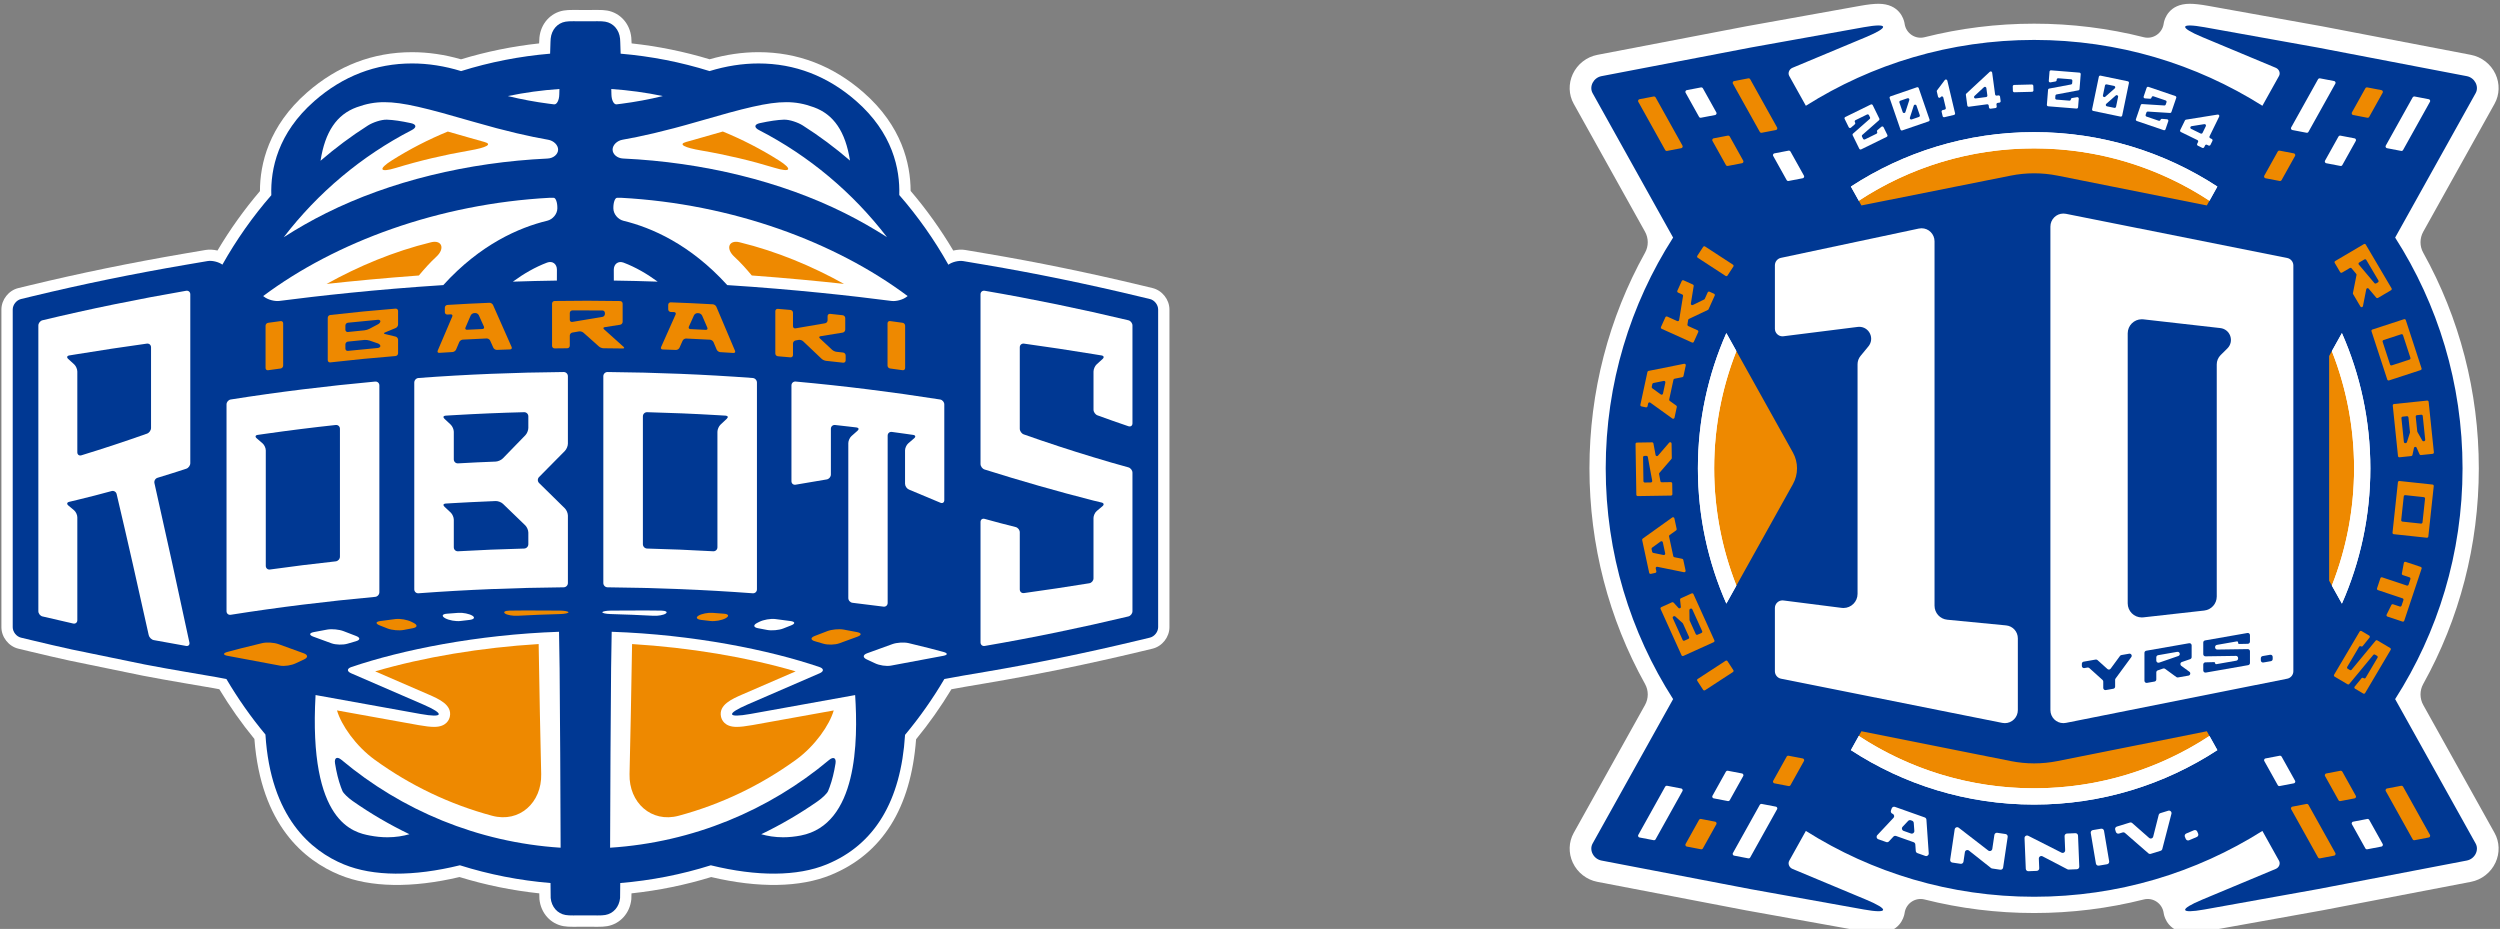
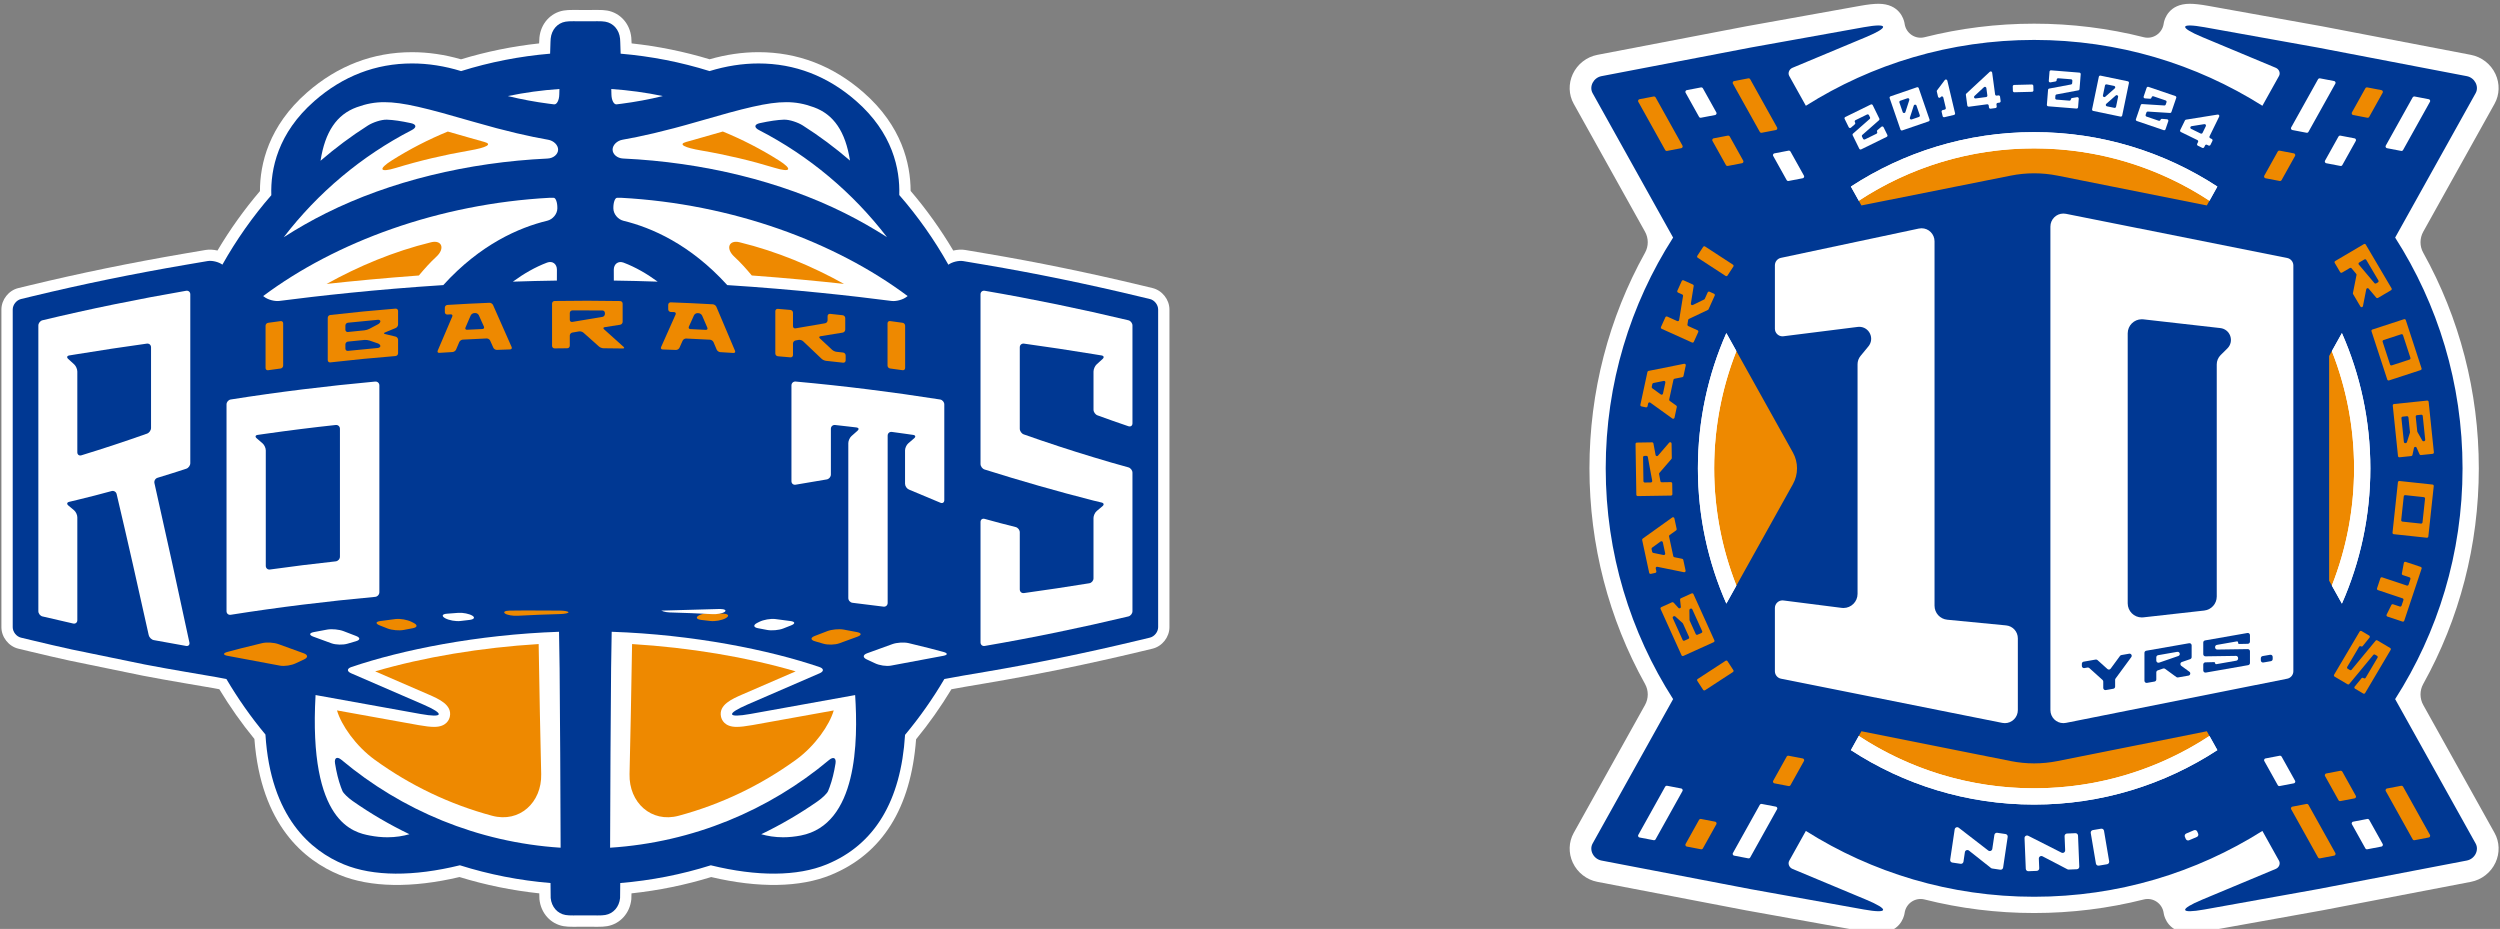
<svg xmlns="http://www.w3.org/2000/svg" id="_レイヤー_1" data-name="レイヤー 1" width="366" height="136" version="1.1" viewBox="0 0 366 136">
  <rect x="0" y="0" width="366" height="136" fill="#808080" stroke="none" />
  <defs>
    <style>
      .cls-1 {
        fill: #ee8900;
      }

      .cls-1, .cls-2, .cls-3 {
        stroke-width: 0px;
      }

      .cls-2 {
        fill: #003893;
      }

      .cls-3 {
        fill: #fff;
      }
    </style>
  </defs>
  <g>
    <path class="cls-3" d="M168.727,42.17l-1.672-.401c-7.652-1.837-15.257-3.399-22.604-4.641l-3.159-.535c-.53-.089-1.142-.048-1.734.089-1.828-3.083-3.917-6.008-6.243-8.733-.013-3.983-1.29-9.51-6.894-14.413-4.473-3.915-9.646-5.899-15.375-5.899-2.353,0-4.759.35-7.159,1.042-3.712-1.126-7.545-1.906-11.42-2.325-.021-.583-.033-.737-.045-.859-.203-2.033-1.624-3.62-3.536-3.95-.434-.075-.848-.09-1.423-.09l-.61.003c-.314.002-.693.005-1.157.005s-.843-.003-1.168-.005l-.606-.003c-.568,0-.982.015-1.415.09-1.913.329-3.334,1.916-3.536,3.944-.013.126-.025.281-.046.865-3.879.419-7.716,1.201-11.431,2.329-2.404-.694-4.814-1.045-7.171-1.045-5.728,0-10.901,1.985-15.375,5.899-5.615,4.914-6.888,10.451-6.894,14.442-2.315,2.714-4.395,5.628-6.216,8.698-.589-.135-1.196-.176-1.724-.086l-3.167.54c-7.756,1.327-15.361,2.888-22.604,4.641l-1.666.403c-1.409.341-2.472,1.693-2.472,3.143v46.504c0,1.452,1.065,2.803,2.477,3.142l1.672.402c2.298.552,3.489.827,5.819,1.344l10.732,2.207c2.41.456,3.653.68,6.043,1.088l4.353.745c.285.054.551.104.807.152,1.536,2.541,3.25,4.978,5.136,7.283.953,12.587,7.293,17.773,12.486,19.905,4.495,1.845,10.584,1.949,17.541.307,3.781,1.163,7.7,1.965,11.678,2.39.006.676.011.734.023.853.203,2.033,1.624,3.62,3.536,3.95.434.075.849.09,1.425.09l.684-.004c.299-.002.655-.004,1.082-.004s.784.002,1.083.004l.693.004c.567,0,.981-.015,1.416-.09,1.911-.33,3.332-1.916,3.535-3.942.013-.127.019-.181.024-.861,3.973-.426,7.889-1.227,11.667-2.388,6.951,1.64,13.035,1.534,17.528-.31,7.514-3.085,11.707-9.764,12.469-19.857,1.9-2.317,3.626-4.769,5.173-7.327.648-.12,1.471-.27,2.019-.364,1.293-.221,3.147-.535,3.147-.535,7.346-1.242,14.952-2.804,22.604-4.641l1.672-.401c1.412-.339,2.477-1.69,2.477-3.142v-46.509c0-1.452-1.065-2.803-2.477-3.142Z" />
    <g>
      <path class="cls-2" d="M168.341,43.779l-1.672-.402c-7.614-1.828-15.182-3.382-22.494-4.618l-3.158-.534c-.664-.112-1.626.124-2.175.528-2.043-3.636-4.452-7.058-7.189-10.199.12-3.803-.957-9.08-6.321-13.773-4.163-3.643-8.969-5.49-14.285-5.49-2.351,0-4.76.375-7.167,1.116-4.221-1.319-8.593-2.174-13.02-2.547-.051-1.766-.068-2.057-.083-2.203-.13-1.304-.983-2.278-2.17-2.483-.318-.055-.657-.066-1.134-.066l-.598.003c-.319.002-.704.005-1.177.005s-.858-.003-1.176-.005l-.598-.003c-.478,0-.816.011-1.134.066-1.189.204-2.041,1.179-2.171,2.482-.015.146-.032.437-.083,2.203-4.432.373-8.807,1.229-13.032,2.55-2.411-.743-4.823-1.119-7.179-1.119-5.315,0-10.121,1.847-14.285,5.49-5.374,4.702-6.446,9.989-6.32,13.8-2.727,3.132-5.126,6.543-7.162,10.165-.551-.4-1.506-.637-2.166-.525-1.299.22-3.164.539-3.164.539-7.718,1.32-15.286,2.874-22.494,4.619l-1.665.403c-.667.161-1.208.848-1.208,1.535v46.504c0,.686.541,1.372,1.208,1.532l1.672.401c2.291.55,3.477.824,5.767,1.332l10.706,2.201c2.393.453,3.63.676,6.015,1.084l4.381.75c.567.107,1.066.201,1.534.288,1.679,2.855,3.589,5.575,5.716,8.129.755,12.109,6.649,17.026,11.499,19.018,4.285,1.759,10.162,1.793,16.969.122,4.281,1.352,8.736,2.225,13.267,2.6.01,2.061.015,2.105.024,2.195.13,1.304.982,2.278,2.17,2.483.318.055.657.066,1.135.066l.598-.003c.319-.002.704-.005,1.176-.005s.858.003,1.177.005l.598.003c.477,0,.816-.011,1.135-.066,1.188-.205,2.04-1.179,2.17-2.479.01-.096.014-.136.024-2.199,4.528-.375,8.979-1.247,13.257-2.598,6.8,1.669,12.672,1.633,16.956-.125,7.013-2.88,10.875-9.261,11.483-18.971,2.142-2.567,4.064-5.302,5.753-8.173.11-.02.216-.04.33-.061.674-.126,1.769-.327,2.445-.443,1.294-.221,3.15-.535,3.15-.535,7.309-1.236,14.877-2.79,22.494-4.619l1.672-.401c.667-.16,1.208-.846,1.208-1.532v-46.51c0-.686-.541-1.372-1.208-1.532Z" />
      <g>
        <path class="cls-3" d="M89.684,21.918c.011.679.693,1.249,1.523,1.288,11.721.546,23.115,3.332,32.456,7.992,2.149,1.072,4.217,2.253,6.192,3.521-4.999-6.509-11.393-11.892-18.744-15.678-.739-.38-.694-.835.119-1.011,1.448-.313,2.57-.476,3.522-.511.83-.031,2.081.407,2.782.853,2.429,1.543,4.732,3.265,6.905,5.134-.669-4.237-2.37-6.737-5.284-7.802-1.413-.517-2.662-.747-4.048-.747-2.722,0-6.078.847-13.054,2.873-4.822,1.4-8.368,2.186-10.904,2.624-.819.141-1.476.786-1.465,1.465Z" />
        <path class="cls-3" d="M89.514,13.857c.022.831.359,1.468.755,1.42.229-.028.468-.058.718-.09,2.027-.262,4.034-.635,6.05-1.124-2.46-.512-4.979-.857-7.545-1.032.007.27.014.543.022.83v-.003Z" />
        <path class="cls-3" d="M91.284,38.446c-.778-.293-1.428.211-1.425,1.042.002.521.004,1.053.006,1.587,2.171.031,4.315.084,6.42.157-1.565-1.143-3.244-2.124-5.001-2.786Z" />
        <path class="cls-3" d="M80.108,38.438c-1.766.663-3.454,1.647-5.026,2.796,2.113-.073,4.265-.127,6.445-.158.002-.536.004-1.07.006-1.592.004-.831-.647-1.337-1.425-1.045Z" />
        <path class="cls-3" d="M132.878,43.343c-10.61-7.931-25.698-13.511-41.964-14.387h-.567c-.313,0-.559.673-.551,1.504,0,.017,0,.033,0,.05.008.831.678,1.619,1.486,1.815,4.082.989,9.761,3.441,15.188,9.413,9.878.633,18.338,1.58,24.038,2.32.68.088,1.673-.177,2.216-.596l.153-.118Z" />
        <path class="cls-3" d="M49.992,111.241c8.805,7.379,19.919,12.078,32.083,12.864-.031-7.83-.078-20.039-.148-26.274-.029-1.72-.058-3.502-.086-5.338-11.969.411-23.033,2.656-30.411,5.165-.65.221-.661.633-.032.906l10.595,4.59c3.148,1.364,2.961,1.982-.415,1.375-4.974-.894-11.723-2.111-15.379-2.773-1.064,18.799,5.654,20.121,7.935,20.565.877.171,1.749.257,2.592.257,1.229,0,2.3-.185,3.216-.448-2.913-1.403-5.698-3.029-8.323-4.87-.68-.477-1.346-1.13-1.481-1.448-.078-.185-.155-.379-.229-.582-.366-1.003-.653-2.165-.861-3.478-.13-.821.307-1.043.944-.51Z" />
        <path class="cls-3" d="M109.828,104.528c-3.377.607-3.563-.011-.415-1.375l10.595-4.59c.63-.273.618-.685-.032-.906-7.381-2.51-18.451-4.755-30.425-5.165-.028,1.842-.056,3.629-.086,5.354-.07,6.24-.116,18.436-.147,26.259,12.152-.785,23.256-5.475,32.057-12.842.637-.533,1.074-.311.943.51-.208,1.304-.494,2.458-.858,3.456-.076.208-.154.406-.234.595-.138.325-.808.984-1.489,1.46-2.616,1.831-5.391,3.449-8.292,4.847.913.262,1.979.446,3.198.446.843,0,1.715-.087,2.592-.257,8.301-1.615,8.398-13.784,7.958-20.562-3.66.663-10.396,1.877-15.363,2.77Z" />
        <path class="cls-3" d="M81.596,30.505v-.045c.008-.831-.234-1.505-.543-1.505h-.559c-16.266.877-31.354,6.456-41.964,14.387l.153.118c.544.419,1.536.684,2.216.596,5.692-.738,14.137-1.684,23.997-2.317,5.438-5.985,11.129-8.436,15.214-9.421.808-.195,1.479-.982,1.487-1.813Z" />
        <path class="cls-3" d="M80.185,23.207c.83-.039,1.512-.608,1.524-1.287s-.646-1.322-1.465-1.463c-2.539-.437-6.091-1.223-10.928-2.627-6.977-2.026-10.333-2.873-13.054-2.873-1.386,0-2.634.23-4.048.747-2.92,1.068-4.623,3.577-5.288,7.832,2.182-1.881,4.498-3.612,6.939-5.163.701-.446,1.951-.883,2.782-.853.952.035,2.073.198,3.522.511.812.175.857.63.119,1.011-7.354,3.788-13.751,9.175-18.751,15.688,1.979-1.272,4.052-2.456,6.208-3.531,9.337-4.658,20.725-7.443,32.441-7.991Z" />
        <path class="cls-3" d="M81.11,15.278c.403.049.746-.587.768-1.418.008-.287.015-.56.022-.83-2.57.175-5.094.521-7.557,1.034,2.012.488,4.015.86,6.039,1.122.254.033.496.063.729.091Z" />
      </g>
      <g>
        <path class="cls-1" d="M110.121,106.157c-.972.175-1.718.26-2.282.26h0c-1.782,0-2.193-1.057-2.287-1.511-.358-1.727,1.617-2.583,3.204-3.271l7.725-3.347c-7.11-2.086-15.572-3.49-23.945-3.998-.115,7.325-.246,13.706-.372,19.042-.099,4.154,3.175,7.174,7.187,6.096,6.17-1.658,11.993-4.435,17.191-8.204,2.771-2.01,4.9-5.082,5.516-7.216-3.723.672-8.434,1.521-11.935,2.15Z" />
        <path class="cls-1" d="M108.277,35.468c-1.565-.383-2.096.9-.759,2.128.903.829,1.732,1.766,2.545,2.734,5.051.372,9.627.81,13.499,1.233-4.65-2.581-9.784-4.75-15.285-6.095Z" />
        <path class="cls-1" d="M63.868,37.596c1.337-1.228.806-2.511-.759-2.128-5.503,1.345-10.639,3.516-15.291,6.098,3.872-.423,8.449-.862,13.503-1.234.813-.969,1.643-1.906,2.547-2.735Z" />
        <path class="cls-1" d="M102.663,22.033c3.691.633,7.295,1.484,10.748,2.538,2.384.728,2.674.204.563-1.123-2.584-1.626-5.31-3.03-8.151-4.194-.9.253-1.906.541-3.1.887-.77.224-1.523.436-2.258.638-1.25.342-.26.833,2.197,1.254Z" />
        <path class="cls-1" d="M54.928,98.288l7.725,3.347c1.587.688,3.562,1.543,3.204,3.271-.094.454-.506,1.511-2.288,1.511-.564,0-1.311-.085-2.283-.26-3.504-.63-8.22-1.479-11.949-2.153.615,2.133,2.744,5.208,5.516,7.218,5.198,3.769,11.021,6.546,17.191,8.204,4.012,1.078,7.286-1.942,7.187-6.096-.127-5.335-.257-11.716-.372-19.041-8.37.509-16.827,1.912-23.932,3.998Z" />
        <path class="cls-1" d="M57.966,24.581c3.456-1.056,7.063-1.909,10.757-2.543,2.457-.422,3.443-.913,2.189-1.257-.737-.202-1.493-.415-2.266-.64-1.189-.345-2.19-.632-3.086-.883-2.843,1.165-5.571,2.572-8.157,4.2-2.11,1.328-1.821,1.852.563,1.123Z" />
      </g>
    </g>
    <g>
      <g>
        <g>
          <g>
            <path class="cls-3" d="M6.22,90.246c1.701.407,2.787.658,4.493,1.038.335.075.607-.143.607-.486,0-5.023,0-10.045,0-15.068,0-.343-.212-.801-.474-1.023-.296-.25-.545-.459-.841-.703-.264-.219-.208-.458.126-.536.38-.089.702-.166,1.189-.285,2.035-.494,3.148-.78,5.015-1.29.331-.09.664.107.742.44,1.623,6.873,3.173,13.762,4.698,20.657.074.335.408.659.745.722,1.794.338,2.93.542,4.727.852.338.058.554-.167.482-.502-1.664-7.786-3.367-15.563-5.119-23.33-.076-.335.13-.686.458-.786,1.588-.483,2.609-.806,4.201-1.325.326-.106.59-.471.59-.814,0-8.241,0-16.482,0-24.722,0-.343-.274-.574-.612-.516-7.05,1.218-14.07,2.647-21.028,4.317-.334.08-.604.424-.604.767,0,13.943,0,27.885,0,41.828,0,.343.271.686.604.766ZM21.496,50.306c.34-.047.616.194.616.537,0,3.937,0,7.873,0,11.81,0,.343-.262.715-.585.829-3.178,1.125-6.389,2.19-9.613,3.175-.328.1-.594-.098-.594-.441,0-3.942,0-7.884,0-11.825,0-.343-.203-.811-.456-1.044-.309-.285-.566-.519-.875-.795-.256-.229-.189-.459.15-.515.377-.062.697-.115,1.181-.193,3.384-.554,6.779-1.067,10.177-1.537Z" />
            <path class="cls-3" d="M160.672,60.807c1.724.627,2.814,1.012,4.532,1.595.325.11.588-.079.588-.422,0-4.776,0-9.552,0-14.328,0-.343-.27-.686-.604-.766-6.96-1.658-13.975-3.111-21.027-4.319-.338-.058-.613.174-.613.517,0,8.28,0,16.561,0,24.841,0,.343.265.705.592.808,5.284,1.662,10.577,3.185,15.948,4.553.487.118.809.194,1.189.283.334.078.39.317.126.536-.296.245-.545.454-.841.705-.262.221-.474.68-.474,1.023,0,3.425,0,5.408,0,8.834,0,.343-.275.666-.613.721-3.181.516-6.371.995-9.564,1.437-.34.047-.615-.194-.615-.537v-8.357c0-.343-.27-.688-.603-.771-1.723-.43-2.819-.72-4.546-1.199-.331-.092-.598.112-.598.455,0,5.877,0,11.754,0,17.632,0,.343.274.575.612.517,7.052-1.207,14.068-2.661,21.027-4.319.334-.08.604-.423.604-.766,0-6.759,0-13.518,0-20.277,0-.343-.269-.694-.6-.785-1.897-.519-3.029-.849-5.104-1.478-3.424-1.031-6.834-2.154-10.207-3.346-.323-.114-.585-.486-.585-.829v-11.924c0-.343.276-.583.616-.536,3.398.47,6.792.982,10.177,1.537.483.079.804.131,1.181.193.338.056.405.287.149.516-.308.276-.565.509-.874.795-.252.233-.456.7-.456,1.043v5.584c0,.343.261.716.584.833Z" />
          </g>
          <g>
            <path class="cls-3" d="M33.777,90.004c7.014-1.11,14.073-1.974,21.144-2.624.342-.031.618-.335.618-.678,0-10.092,0-20.183,0-30.275,0-.343-.277-.596-.619-.565-7.071.65-14.13,1.514-21.144,2.624-.339.054-.613.376-.613.719,0,10.092,0,20.183,0,30.275,0,.343.275.577.614.524ZM49.148,62.219c.341-.037.618.212.618.555,0,6.241,0,12.481,0,18.722,0,.343-.277.65-.618.687-3.212.347-6.424.745-9.623,1.194-.34.048-.615-.191-.615-.534,0-5.636,0-11.271,0-16.907,0-.343-.21-.803-.47-1.027-.305-.263-.56-.483-.865-.745-.26-.224-.196-.445.144-.494.381-.055.704-.101,1.191-.17,3.403-.485,6.82-.913,10.238-1.281Z" />
-             <path class="cls-3" d="M61.27,86.855c7.069-.528,14.162-.807,21.25-.874.343-.003.621-.284.621-.627v-9.871c0-.343-.198-.817-.442-1.058-1.439-1.423-2.335-2.303-3.773-3.707-.245-.24-.25-.632-.01-.877,1.445-1.471,2.342-2.378,3.786-3.83.242-.243.438-.718.438-1.061v-9.871c0-.343-.278-.619-.621-.616-7.088.067-14.181.346-21.25.874-.342.026-.619.325-.619.668,0,10.092,0,20.183,0,30.275,0,.343.277.6.619.574ZM76.727,60.344c.343-.009.621.263.621.606v1.702c0,.343-.194.819-.434,1.065-1.251,1.279-2.044,2.095-3.295,3.389-.238.247-.71.457-1.053.47-2.105.08-3.407.142-5.51.261-.343.019-.62-.243-.62-.586v-4.037c0-.343-.202-.811-.452-1.046-.323-.304-.589-.553-.912-.855-.25-.234-.176-.442.166-.463.383-.023.708-.043,1.198-.071,3.425-.203,6.86-.348,10.291-.434ZM68.753,73.524c1.554-.079,2.427-.118,3.813-.171.343-.013.821.169,1.069.407,1.238,1.189,2.029,1.954,3.268,3.157.246.239.445.711.445,1.054,0,.613,0,1.089,0,1.702,0,.343-.278.627-.621.636-3.224.081-6.452.214-9.671.398-.343.02-.62-.242-.62-.585v-4.037c0-.343-.203-.811-.452-1.046-.323-.304-.589-.553-.912-.855-.25-.234-.176-.442.166-.463.383-.023.708-.043,1.198-.071.927-.053,1.39-.078,2.317-.125Z" />
-             <path class="cls-3" d="M110.816,86.281c0-10.092,0-20.183,0-30.275,0-.343-.277-.643-.619-.668-7.069-.528-14.162-.807-21.25-.874-.343-.003-.621.273-.621.616,0,3.29,0,26.985,0,30.275,0,.343.278.623.621.627,7.088.067,14.181.346,21.25.874.342.026.619-.231.619-.574ZM94.119,60.951c0-.343.278-.615.621-.606,3.431.087,6.866.231,10.291.434.49.028.815.047,1.198.071.342.021.416.229.166.463-.323.302-.589.552-.912.855-.25.235-.452.703-.452,1.046,0,1.522,0,16.907,0,16.907,0,.343-.277.605-.62.585-3.22-.184-6.448-.317-9.671-.398-.343-.009-.621-.293-.621-.636v-18.722Z" />
            <path class="cls-3" d="M116.48,70.959c1.726-.305,2.825-.491,4.548-.77.339-.055.613-.377.613-.72v-6.695c0-.343.277-.592.618-.554.656.071,1.14.126,1.933.218.489.056.813.094,1.194.14.341.041.408.258.151.485-.311.274-.569.503-.88.778-.257.227-.465.69-.465,1.033,0,7.561,0,15.122,0,22.683,0,.343.276.653.617.693,1.717.2,2.813.336,4.528.562.34.045.616-.197.616-.54,0-8.166,0-16.333,0-24.499,0-.343.276-.584.616-.539.654.088,1.138.155,1.929.266.488.069.811.115,1.191.17.34.049.404.271.144.494-.305.262-.56.482-.865.745-.26.224-.47.684-.47,1.027,0,1.855,0,3.026,0,4.881,0,.343.257.726.575.856,1.751.719,2.852,1.18,4.601,1.927.315.135.571-.034.571-.377,0-4.673,0-9.346,0-14.019,0-.343-.275-.665-.614-.718-7.016-1.099-14.071-1.987-21.144-2.626-.342-.031-.618.223-.618.566v14.02c0,.343.274.572.612.513Z" />
          </g>
        </g>
        <g>
          <path class="cls-1" d="M41.455,47.332c0,2.412,0,3.783,0,6.195,0,.206-.165.395-.369.422-.685.091-1.155.156-1.84.252-.204.029-.369-.115-.369-.321,0-2.412,0-3.783,0-6.195,0-.206.165-.396.369-.425.684-.096,1.155-.16,1.84-.252.204-.027.369.118.369.324Z" />
          <path class="cls-1" d="M58.279,45.526c0,.74,0,1.241,0,1.981,0,.206-.154.436-.345.514-.587.24-.996.409-1.583.653-.19.079-.182.182.019.23.571.137.976.235,1.547.374.2.049.362.256.362.462v1.981c0,.206-.167.387-.372.403-3.757.31-5.806.509-9.555.931-.205.023-.371-.125-.371-.331,0-2.412,0-3.783,0-6.195,0-.206.166-.392.37-.415,3.749-.422,5.798-.621,9.556-.931.205-.017.371.136.371.342ZM54.066,48.148c.476-.253.818-.434,1.294-.685.182-.096.33-.287.33-.426s-.167-.238-.372-.219c-1.691.153-2.693.25-4.382.427-.205.021-.371.206-.371.412v.613c0,.206.166.355.371.334.916-.096,1.513-.156,2.429-.244.205-.02.518-.114.7-.211ZM50.566,50.422c0,.215,0,.398,0,.613,0,.206.166.355.37.334,1.689-.177,2.691-.274,4.382-.427.205-.019.371-.147.371-.286s-.158-.308-.353-.375c-.456-.158-.792-.273-1.248-.429-.195-.067-.519-.105-.724-.085-.916.088-1.513.148-2.429.244-.205.021-.371.206-.371.412Z" />
          <path class="cls-1" d="M74.682,51.154c-.723.023-1.216.041-1.939.069-.206.008-.44-.138-.524-.326-.164-.37-.289-.652-.453-1.022-.083-.188-.318-.334-.524-.325-1.335.057-2.154.096-3.489.169-.206.011-.437.174-.518.363-.168.396-.295.695-.464,1.091-.08.189-.312.352-.518.364-.727.042-1.221.072-1.948.119-.205.013-.306-.13-.226-.319.827-1.941,1.304-3.06,2.131-4.996.081-.189-.02-.333-.226-.321-.169.01-.318.019-.488.029-.205.012-.372-.145-.372-.35v-.662c0-.206.166-.383.372-.396,2.398-.146,3.762-.216,6.161-.315.206-.008.44.137.523.325,1.061,2.394,1.659,3.746,2.721,6.15.083.188-.016.347-.222.353ZM68.37,48.277c.848-.044,1.409-.071,2.257-.109.206-.009.304-.169.219-.356-.278-.618-.47-1.044-.748-1.662-.084-.188-.32-.332-.525-.322-.05.002-.099.005-.15.007-.206.01-.439.171-.52.36-.283.655-.476,1.103-.758,1.759-.081.189.019.333.225.323Z" />
          <path class="cls-1" d="M91.155,44.448v2.666c0,.206-.165.397-.369.429-.852.13-1.414.218-2.267.355-.203.033-.243.171-.09.308,1.096.981,1.76,1.577,2.856,2.568.153.138.11.247-.096.244-1.08-.018-1.765-.027-2.845-.034-.206-.002-.497-.114-.65-.251-.868-.776-1.411-1.261-2.278-2.03-.154-.137-.443-.219-.646-.185-.355.06-.631.107-.986.169-.203.035-.367.231-.367.437v1.486c0,.206-.167.373-.372.375-.689.005-1.162.01-1.851.02-.206.003-.373-.162-.373-.368,0-2.412,0-3.783,0-6.195,0-.206.167-.375.373-.378,3.766-.053,5.822-.051,9.588.008.206.003.373.172.373.378ZM88.187,45.449c-1.696-.014-2.701-.014-4.397-.004-.206.001-.373.169-.373.375v1c0,.206.164.344.367.309,1.701-.296,2.707-.464,4.407-.736.203-.032.368-.226.368-.431v-.137c0-.206-.167-.374-.373-.376Z" />
          <path class="cls-1" d="M107.38,51.673c-.723-.047-1.214-.077-1.937-.12-.205-.012-.438-.176-.518-.365-.168-.397-.295-.695-.464-1.092-.08-.189-.312-.352-.518-.363-1.335-.073-2.153-.114-3.489-.172-.206-.009-.44.136-.523.325-.164.37-.289.652-.453,1.022-.083.188-.318.334-.524.326-.727-.029-1.222-.047-1.949-.071-.206-.007-.305-.165-.221-.353.823-1.849,1.3-2.92,2.122-4.763.084-.188-.015-.347-.221-.355-.169-.007-.319-.012-.488-.019-.206-.008-.372-.181-.372-.387v-.662c0-.206.166-.367.372-.359,2.4.088,3.765.151,6.163.286.206.012.437.175.517.364,1.065,2.509,1.663,3.921,2.729,6.44.08.19-.022.332-.227.319ZM101.071,48.181c.848.038,1.409.066,2.257.111.206.011.306-.133.225-.322-.283-.657-.476-1.104-.759-1.76-.082-.189-.314-.35-.52-.361-.05-.002-.099-.005-.15-.007-.206-.01-.441.134-.526.322-.278.617-.47,1.043-.747,1.661-.084.188.014.347.22.357Z" />
          <path class="cls-1" d="M123.803,52.026v.742c0,.206-.165.354-.37.331-.946-.107-1.56-.175-2.507-.274-.205-.021-.492-.154-.641-.296-1.043-.994-1.676-1.594-2.719-2.578-.15-.141-.436-.226-.638-.19-.161.029-.304.055-.466.084-.203.037-.367.234-.367.439v1.694c0,.206-.166.357-.371.339-.687-.062-1.159-.103-1.845-.16-.205-.017-.372-.198-.372-.404v-6.195c0-.206.166-.359.372-.342.687.058,1.159.099,1.845.16.205.018.372.201.372.406v1.981c0,.206.165.343.367.307,1.67-.298,2.661-.468,4.329-.743.203-.033.368-.228.368-.433v-.613c0-.206.166-.355.371-.333.686.073,1.157.125,1.843.203.205.023.37.209.37.415v1.694c0,.206-.165.398-.368.431-1.242.196-2.011.321-3.255.53-.203.034-.245.176-.094.316.676.628,1.116,1.039,1.792,1.671.15.141.438.273.643.295.349.038.622.069.971.108.205.023.37.209.37.415Z" />
          <path class="cls-1" d="M132.512,47.682c0,2.412,0,3.783,0,6.195,0,.206-.165.35-.369.321-.684-.096-1.155-.16-1.84-.252-.204-.027-.369-.216-.369-.422,0-2.412,0-3.783,0-6.195,0-.206.165-.351.369-.324.685.091,1.155.156,1.84.252.204.029.369.219.369.425Z" />
        </g>
      </g>
      <g>
        <g>
          <path class="cls-3" d="M115.746,90.924c-.736-.102-1.484-.201-2.241-.296-.681-.086-1.729.1-2.342.409l-.309.156c-.612.309-.56.654.115.777.449.082.891.166,1.325.251.673.132,1.735.042,2.373-.21l1.154-.456c.638-.252.605-.538-.075-.632Z" />
          <path class="cls-1" d="M125.481,92.541c-.643-.124-1.304-.248-1.981-.371s-1.742-.019-2.383.228l-1.844.71c-.64.246-.622.587.039.773.418.118.824.236,1.219.355.657.198,1.709.177,2.353-.059l2.648-.969c.644-.236.621-.536-.053-.666Z" />
          <path class="cls-1" d="M102.687,90.76c.438.049.871.1,1.299.152.681.083,1.686-.093,2.245-.401s.458-.608-.226-.663c-.564-.045-1.132-.088-1.702-.128-.684-.048-1.601.14-2.046.413s-.252.55.43.627Z" />
-           <path class="cls-3" d="M96.804,89.394c-.718-.013-1.437-.021-2.159-.021-.311,0-.624,0-.938.002-.757.003-2.733.009-4.238.018-.686.004-1.261.113-1.284.241s.514.245,1.2.264c2.028.057,4.354.142,6.264.251.685.039,1.499-.102,1.818-.325s.022-.419-.664-.431Z" />
+           <path class="cls-3" d="M96.804,89.394s.514.245,1.2.264c2.028.057,4.354.142,6.264.251.685.039,1.499-.102,1.818-.325s.022-.419-.664-.431Z" />
          <path class="cls-3" d="M126.916,96.551c.425.188.819.373,1.184.552.616.303,1.648.472,2.323.346l7.674-1.437c.674-.126.687-.385.026-.566-1.066-.292-2.812-.752-5.097-1.291-.668-.158-1.733-.091-2.378.143l-3.706,1.344c-.645.234-.652.632-.025.91Z" />
        </g>
        <g>
          <path class="cls-1" d="M55.662,90.924c.736-.102,1.484-.201,2.241-.296.681-.086,1.729.1,2.342.409l.309.156c.612.309.56.654-.115.777-.449.082-.891.166-1.325.251-.673.132-1.735.042-2.373-.21l-1.154-.456c-.638-.252-.605-.538.075-.632Z" />
          <path class="cls-3" d="M45.926,92.541c.643-.124,1.304-.248,1.981-.371s1.742-.019,2.383.228l1.844.71c.64.246.622.587-.039.773-.418.118-.824.236-1.219.355-.657.198-1.709.177-2.353-.059l-2.648-.969c-.644-.236-.621-.536.053-.666Z" />
          <path class="cls-3" d="M68.72,90.76c-.438.049-.871.1-1.299.152-.681.083-1.686-.093-2.245-.401-.559-.308-.458-.608.226-.663.564-.045,1.132-.088,1.702-.128.684-.048,1.601.14,2.046.413s.252.55-.43.627Z" />
          <path class="cls-1" d="M74.604,89.394c.718-.013,1.437-.021,2.159-.021.311,0,.624,0,.938.002.757.003,2.733.009,4.238.018.686.004,1.261.113,1.284.241s-.514.245-1.2.264c-2.028.057-4.354.142-6.264.251-.685.039-1.499-.102-1.818-.325s-.022-.419.664-.431Z" />
          <path class="cls-1" d="M44.491,96.551c-.425.188-.819.373-1.184.552-.616.303-1.648.472-2.323.346l-7.674-1.437c-.674-.126-.687-.385-.026-.566,1.066-.292,2.812-.752,5.097-1.291.668-.158,1.733-.091,2.378.143l3.706,1.344c.645.234.652.632.025.91Z" />
        </g>
      </g>
    </g>
  </g>
  <g>
    <path class="cls-3" d="M354.766,103.213c-.532-.954-.54-2.116-.009-3.071,5.313-9.551,8.141-20.346,8.141-31.576s-2.827-22.025-8.141-31.576c-.531-.954-.523-2.117.009-3.071l10.442-18.734c.735-1.319.784-2.942.131-4.343-.68-1.459-2.026-2.51-3.601-2.812l-21.811-4.184-.017-.003-.017-.003c-3.948-.712-11.234-2.021-16.605-2.983-1.138-.204-2.024-.303-2.708-.303-3.083,0-3.697,2.285-3.789,2.743-.013.067-.025.133-.035.198-.205,1.381-1.555,2.296-2.908,1.954-5.184-1.309-10.565-1.984-16.051-1.984s-10.867.675-16.051,1.984c-1.353.342-2.703-.573-2.908-1.954-.01-.065-.021-.131-.035-.198-.092-.458-.706-2.743-3.789-2.743h0c-.684,0-1.57.099-2.708.303-5.37.962-12.657,2.271-16.605,2.983l-.017.003-.017.003-21.811,4.184c-1.575.302-2.921,1.353-3.601,2.812-.653,1.401-.604,3.024.131,4.343l10.442,18.734c.532.954.54,2.116.009,3.071-5.313,9.551-8.141,20.346-8.141,31.576s2.827,22.025,8.141,31.576c.531.954.523,2.117-.009,3.071l-10.442,18.734c-.735,1.319-.784,2.942-.131,4.343.68,1.459,2.026,2.51,3.601,2.812l21.811,4.184.017.003.017.003c3.948.712,11.234,2.021,16.605,2.983,1.138.204,2.024.303,2.708.303,3.083,0,3.697-2.285,3.789-2.743.013-.067.025-.133.035-.198.205-1.381,1.555-2.296,2.908-1.954,5.184,1.309,10.565,1.984,16.051,1.984s10.867-.675,16.051-1.984c1.353-.342,2.703.573,2.908,1.954.01.065.021.131.035.198.092.458.706,2.743,3.789,2.743.684,0,1.57-.099,2.708-.303,5.37-.962,12.657-2.271,16.605-2.983l.017-.003.017-.003,21.811-4.184c1.574-.302,2.921-1.353,3.601-2.812.653-1.401.604-3.024-.131-4.343l-10.442-18.734Z" />
    <circle class="cls-1" cx="297.796" cy="68.566" r="46.841" />
    <path class="cls-2" d="M350.649,102.349c6.246-9.751,9.867-21.344,9.867-33.783s-3.621-24.032-9.867-33.783l11.785-21.144c.541-.971-.132-2.267-1.295-2.49l-21.811-4.184c-3.947-.712-11.232-2.021-16.601-2.983-3.642-.652-3.782,0-.313,1.448l10.762,4.496c.483.202.707.768.471,1.192l-2.434,4.367c-9.675-6.104-21.133-9.639-33.418-9.639s-23.743,3.535-33.418,9.639l-2.434-4.367c-.236-.423-.012-.99.471-1.192l10.762-4.496c3.469-1.449,3.329-2.101-.313-1.448-5.369.962-12.654,2.271-16.601,2.983l-21.811,4.184c-1.162.223-1.836,1.519-1.295,2.49l11.785,21.144c-6.246,9.751-9.867,21.344-9.867,33.783s3.621,24.032,9.867,33.783l-11.785,21.144c-.541.971.132,2.267,1.295,2.49l21.811,4.184c3.947.712,11.232,2.021,16.601,2.983,3.642.652,3.782,0,.313-1.448l-10.762-4.496c-.483-.202-.707-.768-.471-1.192l2.434-4.367c9.675,6.104,21.133,9.639,33.418,9.639s23.743-3.535,33.418-9.639l2.434,4.367c.236.423.012.99-.471,1.192l-10.762,4.496c-3.469,1.449-3.329,2.101.313,1.448,5.369-.962,12.654-2.271,16.601-2.983l21.811-4.184c1.162-.223,1.836-1.519,1.295-2.49l-11.785-21.144ZM347.019,68.566c0,7.041-1.489,13.739-4.164,19.802l-1.869-3.354v-32.896l1.869-3.354c2.675,6.062,4.164,12.761,4.164,19.802ZM297.796,19.343c9.888,0,19.102,2.933,26.824,7.971l-1.54,2.763-21.864-4.366c-2.258-.451-4.583-.451-6.84,0l-21.864,4.366-1.54-2.763c7.722-5.038,16.936-7.971,26.824-7.971ZM248.573,68.566c0-7.041,1.489-13.739,4.164-19.802l9.745,17.482c.804,1.442.804,3.197,0,4.638l-9.745,17.482c-2.675-6.062-4.164-12.761-4.164-19.802ZM297.796,117.789c-9.888,0-19.102-2.933-26.824-7.971l1.54-2.763,21.864,4.366c2.258.451,4.582.451,6.84,0l21.864-4.366,1.54,2.763c-7.722,5.038-16.936,7.971-26.824,7.971Z" />
    <g>
      <path class="cls-3" d="M250.955,68.566c0-6.058,1.163-11.841,3.256-17.156l-1.475-2.646c-2.675,6.062-4.164,12.761-4.164,19.802s1.489,13.739,4.163,19.802l1.475-2.646c-2.094-5.314-3.256-11.098-3.256-17.156Z" />
      <path class="cls-3" d="M297.796,21.725c9.479,0,18.294,2.824,25.667,7.665l1.157-2.075c-7.722-5.038-16.936-7.971-26.824-7.971s-19.102,2.933-26.824,7.971l1.157,2.075c7.373-4.841,16.188-7.665,25.667-7.665Z" />
      <path class="cls-3" d="M342.856,48.765l-1.475,2.646c2.094,5.314,3.256,11.098,3.256,17.156s-1.163,11.841-3.256,17.156l1.475,2.646c2.675-6.062,4.163-12.761,4.163-19.802s-1.489-13.739-4.163-19.802Z" />
      <path class="cls-3" d="M297.796,115.407c-9.479,0-18.294-2.824-25.667-7.665l-1.157,2.075c7.722,5.038,16.936,7.971,26.824,7.971s19.102-2.933,26.824-7.971l-1.157-2.075c-7.373,4.841-16.188,7.665-25.667,7.665Z" />
    </g>
    <g>
-       <path class="cls-3" d="M281.872,125.309l-1.16-.411c-.139-.049-.235-.176-.245-.323l-.066-.952c-.01-.147-.107-.274-.245-.323l-2.572-.912c-.139-.049-.294-.011-.394.096l-.651.698c-.1.108-.255.146-.394.096l-1.165-.413c-.251-.089-.329-.407-.146-.602l2.369-2.527c.182-.195.105-.512-.146-.602h0c-.193-.068-.293-.28-.225-.472l.111-.312c.068-.193.28-.293.472-.225l4.365,1.548c.139.049.235.176.245.323l.341,4.94c.018.266-.242.463-.493.374ZM278.688,121.642l1.079.383c.252.089.512-.109.493-.376l-.087-1.175c-.011-.146-.107-.272-.245-.321l-.185-.066c-.138-.049-.292-.012-.393.095l-.808.858c-.183.194-.106.513.146.602Z" />
      <path class="cls-3" d="M286.757,121.178l4.324,3.339c.224.173.55.041.592-.238l.305-2.047c.03-.202.218-.342.42-.311l1.216.181c.202.03.342.218.311.42l-.668,4.492c-.03.202-.218.342-.42.311l-1.186-.177c-.064-.01-.124-.036-.175-.076l-3.222-2.549c-.223-.176-.554-.046-.595.236l-.207,1.39c-.03.202-.218.342-.42.311l-1.216-.181c-.202-.03-.342-.218-.311-.42l.661-4.442c.042-.279.368-.411.592-.238Z" />
      <path class="cls-3" d="M296.929,122.356l4.873,2.47c.252.128.548-.063.537-.345l-.084-2.068c-.008-.204.15-.376.355-.385l1.228-.05c.204-.008.376.15.385.355l.185,4.538c.008.204-.15.376-.354.385l-1.198.049c-.065.003-.129-.012-.186-.042l-3.643-1.9c-.252-.132-.552.059-.541.343l.057,1.404c.008.204-.15.376-.355.385l-1.228.05c-.204.008-.376-.15-.385-.355l-.183-4.488c-.012-.282.285-.473.537-.345Z" />
      <path class="cls-3" d="M308.027,121.623l.756,4.476c.034.201-.102.392-.303.426l-1.211.204c-.201.034-.392-.102-.426-.303l-.756-4.475c-.034-.201.102-.392.303-.426l1.211-.205c.201-.034.392.102.426.303Z" />
-       <path class="cls-3" d="M314.523,124.927l-3.422-2.981c-.097-.084-.23-.112-.352-.075l-.524.161c-.195.06-.402-.049-.462-.244l-.097-.316c-.06-.195.049-.402.245-.463l1.899-.585c.123-.038.257-.009.353.076l2.465,2.168c.208.183.535.081.603-.187l.803-3.175c.032-.125.126-.225.25-.263l1.149-.354c.277-.085.54.166.467.446l-1.339,5.162c-.032.124-.126.223-.249.261l-1.436.443c-.122.038-.255.01-.352-.075Z" />
      <path class="cls-3" d="M319.997,122.819l-.13-.304c-.08-.188.007-.405.195-.485l1.131-.482c.188-.08.405.007.485.195l.13.305c.08.188-.007.405-.195.485l-1.131.482c-.188.08-.405-.007-.485-.195Z" />
    </g>
    <g>
      <path class="cls-3" d="M275.081,17.608l-2.436,2.142c-.071.062-.091.164-.049.248l.154.313c.051.103.175.146.279.095l1.689-.828c.103-.051.146-.176.095-.279l-.002-.005c-.042-.086-.021-.189.052-.251l.57-.482c.104-.088.262-.054.322.067l.555,1.13c.051.103.008.228-.095.279l-3.737,1.832c-.103.051-.228.008-.279-.095l-.965-1.965c-.041-.084-.021-.186.049-.248l2.436-2.142c.071-.062.091-.164.049-.248l-.154-.313c-.051-.103-.175-.146-.279-.095l-1.689.828c-.103.051-.146.176-.095.279l.04.082c.042.085.021.187-.05.249l-.565.49c-.103.09-.263.057-.324-.066l-.597-1.215c-.051-.103-.008-.228.095-.279l3.737-1.832c.103-.051.228-.008.279.095l.965,1.965c.041.084.021.186-.049.248Z" />
      <path class="cls-3" d="M282.355,17.767l-3.863,1.325c-.109.037-.227-.021-.265-.129l-1.581-4.596c-.037-.109.021-.228.129-.265l3.863-1.325c.109-.037.227.021.265.129l1.581,4.596c.037.109-.021.228-.129.265ZM279.258,14.382l-1.055.362c-.109.037-.167.156-.129.265l.482,1.402c.065.189.334.187.395-.003l.572-1.763c.053-.163-.103-.317-.266-.261ZM280.178,15.462l-.572,1.763c-.053.163.103.317.266.261l1.054-.362c.109-.037.167-.156.129-.265l-.482-1.401c-.065-.189-.334-.187-.395.003Z" />
      <path class="cls-3" d="M283.73,14.163l-.182-.765c-.014-.06-.001-.124.036-.174l1.134-1.504c.106-.141.328-.094.369.077l1.134,4.777c.027.112-.043.224-.155.251l-1.412.334c-.112.027-.224-.043-.251-.155l-.151-.637c-.027-.112.043-.224.155-.251l.301-.071c.112-.027.181-.139.155-.251l-.362-1.524c-.041-.172-.263-.218-.369-.077l-.034.045c-.106.141-.329.095-.369-.077Z" />
      <path class="cls-3" d="M292.14,15.819l-.718.096c-.114.015-.219-.065-.234-.179l-.039-.29c-.015-.114-.12-.194-.234-.179l-2.668.358c-.114.015-.219-.065-.234-.179l-.211-1.564c-.009-.067.015-.134.065-.18l3.437-3.194c.124-.115.326-.043.348.125l.43,3.187c.015.114.12.194.234.179l.255-.034c.114-.015.219.065.234.179l.087.649c.015.114-.065.219-.179.234l-.254.034c-.114.015-.194.12-.179.235l.039.289c.015.114-.065.219-.179.235ZM290.455,12.762l-1.391,1.291c-.05.046-.074.113-.065.181h0c.015.115.12.195.234.179l1.537-.206c.114-.015.194-.12.179-.234l-.146-1.085c-.023-.167-.225-.24-.348-.125Z" />
      <path class="cls-3" d="M297.493,13.44l-2.594.066c-.115.003-.211-.088-.214-.203l-.017-.654c-.003-.115.088-.211.203-.214l2.594-.066c.115-.003.211.088.214.203l.017.654c.003.115-.088.211-.203.214Z" />
      <path class="cls-3" d="M304.273,13.225l-3.191.598c-.093.017-.162.095-.169.188l-.027.348c-.009.115.076.215.191.224l1.877.151c.115.009.215-.076.224-.191v-.006c.008-.095.08-.173.174-.189l.737-.123c.134-.022.253.087.242.222l-.1,1.256c-.009.115-.11.2-.224.191l-4.153-.334c-.115-.009-.2-.11-.191-.224l.174-2.183c.007-.094.077-.171.169-.188l3.191-.598c.092-.017.162-.094.169-.188l.028-.348c.009-.115-.076-.215-.191-.224l-1.877-.151c-.115-.009-.215.076-.224.191l-.007.091c-.008.094-.078.172-.171.189l-.738.133c-.134.024-.255-.085-.245-.222l.107-1.35c.009-.115.11-.2.224-.191l4.153.334c.115.009.2.11.191.224l-.174,2.183c-.007.094-.077.171-.169.188Z" />
      <path class="cls-3" d="M310.444,17.071l-3.999-.83c-.113-.023-.185-.134-.162-.246l.987-4.761c.023-.113.134-.185.246-.162l3.998.83c.113.023.185.134.162.246l-.986,4.761c-.023.113-.134.185-.246.162ZM309.508,12.579l-1.092-.227c-.113-.023-.223.049-.246.162l-.301,1.452c-.041.196.192.331.342.199l1.392-1.226c.129-.114.073-.326-.095-.36ZM309.748,13.978l-1.392,1.225c-.129.114-.073.326.095.361l1.092.227c.113.023.223-.049.246-.162l.301-1.452c.041-.196-.192-.331-.342-.199Z" />
      <path class="cls-3" d="M317.687,16.538l-3.24-.205c-.094-.006-.18.052-.21.141l-.113.33c-.037.109.021.227.13.265l1.781.607c.109.037.227-.021.265-.13l.002-.006c.031-.091.119-.149.215-.141l.744.062c.135.011.224.147.18.275l-.407,1.191c-.037.109-.156.167-.264.13l-3.941-1.344c-.109-.037-.167-.156-.13-.265l.707-2.071c.03-.089.117-.147.21-.141l3.24.205c.094.006.18-.052.21-.141l.113-.33c.037-.109-.021-.227-.13-.265l-1.781-.607c-.109-.037-.227.021-.265.13l-.029.086c-.03.09-.117.147-.212.141l-.747-.052c-.136-.01-.227-.146-.183-.275l.437-1.281c.037-.109.156-.167.264-.13l3.941,1.343c.109.037.167.156.13.265l-.707,2.071c-.03.089-.117.147-.21.141Z" />
      <path class="cls-3" d="M322.416,21.647l-.652-.319c-.103-.051-.146-.176-.096-.279l.128-.262c.051-.103.008-.228-.096-.279l-2.421-1.184c-.103-.051-.146-.175-.096-.279l.693-1.415c.03-.061.087-.103.154-.114l4.638-.744c.167-.027.294.146.22.297l-1.412,2.884c-.051.103-.008.228.096.279l.231.113c.103.051.146.176.096.279l-.288.587c-.051.103-.175.146-.279.096l-.231-.113c-.103-.05-.228-.008-.279.096l-.129.262c-.051.103-.175.146-.279.095ZM322.713,18.173l-1.876.3c-.067.011-.124.053-.154.114h0c-.051.104-.008.229.096.279l1.395.682c.103.051.228.008.279-.096l.481-.982c.074-.152-.053-.324-.22-.297Z" />
    </g>
    <g>
      <g>
        <path class="cls-1" d="M350.049,42.489l-1.913,1.128c-.085.05-.194.032-.257-.044l-1.106-1.313c-.109-.13-.32-.075-.353.091l-.484,2.461c-.036.182-.278.224-.372.064l-1.073-1.822c-.025-.043-.034-.093-.024-.142l.525-2.653c.012-.06-.004-.122-.044-.169l-.679-.808c-.063-.076-.172-.094-.257-.044l-1.14.672c-.096.057-.22.025-.277-.071l-.794-1.348c-.057-.096-.025-.22.071-.277l4.199-2.475c.096-.057.22-.025.277.071l3.773,6.401c.057.096.025.22-.071.277ZM348.199,41.061l-1.774-3.01c-.057-.096-.181-.128-.277-.071l-.763.45c-.108.063-.132.208-.052.304l2.281,2.711c.064.075.172.094.257.044l.257-.151c.096-.057.128-.181.071-.277Z" />
        <path class="cls-1" d="M349.495,55.564l-2.308-7.066c-.035-.106.023-.22.129-.255l4.636-1.514c.106-.035.22.023.255.129l2.308,7.067c.035.106-.023.22-.129.255l-4.636,1.513c-.106.035-.22-.023-.255-.129ZM352.885,52.386l-1.085-3.324c-.035-.106-.149-.164-.255-.129l-2.599.849c-.106.035-.164.149-.129.255l1.086,3.323c.035.106.149.164.255.129l2.599-.849c.106-.035.164-.149.129-.255Z" />
        <path class="cls-1" d="M356.139,66.443l-1.717.178c-.087.009-.17-.039-.205-.119l-.43-.963c-.08-.178-.341-.151-.382.04l-.223,1.031c-.018.085-.09.149-.177.158l-1.717.178c-.111.012-.21-.069-.222-.18l-.766-7.395c-.012-.111.069-.21.18-.222l4.851-.503c.111-.012.21.069.222.18l.766,7.395c.012.111-.069.21-.18.222ZM352.375,60.932l-.626.065c-.111.011-.192.111-.18.222l.36,3.478c.012.111.111.192.222.18l.05-.005c.08-.008.147-.063.172-.14l.439-1.379c.008-.027.011-.054.008-.082l-.224-2.159c-.012-.111-.111-.192-.222-.18ZM353.911,63.239l.713,1.26c.04.07.117.11.197.101l.05-.005c.111-.011.192-.111.18-.222l-.36-3.478c-.012-.111-.111-.192-.222-.18l-.626.065c-.111.012-.192.111-.18.222l.224,2.159c.003.028.011.054.025.079Z" />
        <path class="cls-1" d="M350.263,77.984l.792-7.387c.012-.111.111-.191.222-.179l4.845.52c.111.012.191.111.179.222l-.792,7.386c-.012.111-.111.191-.222.179l-4.845-.519c-.111-.012-.191-.111-.179-.222ZM354.655,76.476l.372-3.473c.012-.111-.068-.211-.179-.222l-2.716-.292c-.111-.012-.211.068-.222.179l-.373,3.474c-.012.111.068.211.179.222l2.717.291c.111.012.211-.068.222-.179Z" />
        <path class="cls-1" d="M351.727,91.001l-2.21-.737c-.116-.039-.172-.171-.117-.281l.699-1.415c.045-.09.149-.134.245-.102l.99.33c.106.035.22-.022.255-.128l.273-.818c.035-.106-.022-.22-.128-.256l-3.608-1.203c-.106-.035-.163-.15-.128-.256l.494-1.484c.035-.106.15-.163.256-.128l3.609,1.203c.106.035.22-.022.256-.128l.273-.818c.035-.106-.022-.22-.128-.256l-.835-.279-.155-.052c-.096-.032-.153-.13-.135-.229l.29-1.552c.023-.12.146-.193.262-.155l2.21.737c.106.035.163.15.128.256l-2.541,7.622c-.035.106-.15.163-.256.128Z" />
        <path class="cls-1" d="M349.992,95.143l-3.739,6.321c-.057.096-.181.128-.277.071l-1.2-.71c-.107-.063-.132-.206-.053-.302l1.002-1.223c.063-.077.173-.097.259-.046l.072.043c.096.057.22.025.277-.071l1.736-2.935c.057-.096.025-.22-.071-.277l-.293-.174c-.086-.051-.195-.031-.259.045l-3.509,4.246c-.063.077-.173.096-.259.045l-1.896-1.122c-.096-.057-.128-.181-.071-.277l3.739-6.322c.057-.096.181-.128.277-.071l1.117.661c.106.063.132.205.054.301l-.991,1.23c-.063.078-.174.098-.26.047h0c-.096-.057-.22-.025-.277.071l-1.736,2.935c-.057.096-.025.22.071.277l.313.185c.086.051.195.031.259-.045l3.509-4.245c.063-.077.173-.096.259-.045l1.877,1.111c.096.057.128.181.071.277Z" />
      </g>
      <g>
        <path class="cls-1" d="M248.544,99.401l4.083-2.663c.093-.061.219-.035.28.059l.854,1.31c.061.093.035.219-.059.28l-4.083,2.663c-.093.061-.219.035-.28-.059l-.854-1.31c-.061-.093-.035-.219.059-.28Z" />
        <path class="cls-1" d="M243.21,88.886l1.572-.712c.08-.036.173-.017.232.048l.712.778c.132.144.371.036.35-.158l-.114-1.048c-.009-.087.038-.17.118-.206l1.572-.712c.102-.046.221,0,.267.101l3.066,6.772c.046.102,0,.221-.101.267l-4.442,2.012c-.102.046-.221,0-.267-.101l-3.066-6.772c-.046-.102,0-.221.101-.267ZM246.337,91.22l-1.074-.97c-.06-.054-.146-.067-.219-.034l-.046.021c-.102.046-.147.166-.101.267l1.442,3.185c.046.102.166.147.267.101l.573-.26c.102-.046.147-.166.101-.267l-.895-1.977c-.011-.025-.028-.048-.049-.067ZM248.524,92.922l.573-.259c.102-.046.147-.166.101-.267l-1.442-3.185c-.046-.102-.166-.147-.267-.101l-.046.021c-.073.033-.12.106-.119.187l.02,1.447c0,.028.006.055.018.081l.895,1.977c.046.102.166.147.267.101Z" />
        <path class="cls-1" d="M245.129,75.88l.335,1.561c.017.079-.015.16-.08.207l-.955.683c-.065.047-.097.128-.08.207l.618,2.883c.017.079.079.14.158.156l1.151.232c.079.016.141.077.158.156l.336,1.567c.031.142-.095.269-.238.24l-3.896-.794c-.143-.029-.268.098-.238.24l.089.415c.023.109-.046.217-.155.24l-.652.14c-.109.023-.217-.046-.24-.155l-1.029-4.8c-.017-.079.015-.16.08-.207l4.324-3.093c.118-.085.285-.02.315.122ZM243.784,81.014l-.348-1.622c-.031-.143-.198-.207-.316-.121l-1.252.904c-.065.047-.096.128-.079.206l.087.406c.017.078.078.139.157.156l1.513.312c.143.029.269-.098.238-.24Z" />
        <path class="cls-1" d="M239.641,64.794l2.22-.035c.099-.002.184.068.202.165l.313,1.688c.031.167.241.224.352.095l1.636-1.9c.121-.141.352-.057.355.129l.034,2.114c0,.05-.017.098-.049.135l-1.767,2.047c-.04.046-.057.108-.046.169l.191,1.037c.018.097.103.167.202.165l1.323-.021c.112-.002.203.087.205.199l.025,1.564c.002.112-.087.203-.199.205l-4.873.077c-.112.002-.203-.087-.205-.199l-.118-7.429c-.002-.112.087-.203.199-.205ZM240.544,66.95l.055,3.493c.002.112.094.201.205.199l.886-.014c.125-.002.218-.116.195-.239l-.643-3.484c-.018-.097-.103-.167-.202-.165l-.298.005c-.112.002-.201.094-.199.205Z" />
        <path class="cls-1" d="M246.796,53.498l-.336,1.561c-.017.079-.079.14-.158.156l-1.152.23c-.079.016-.141.077-.158.156l-.622,2.884c-.017.079.014.16.08.207l.955.684c.065.047.097.128.08.207l-.338,1.567c-.031.142-.197.207-.316.121l-3.227-2.326c-.118-.085-.285-.021-.316.121l-.09.415c-.024.109-.131.178-.24.155l-.652-.14c-.109-.023-.179-.131-.155-.24l1.034-4.8c.017-.079.079-.14.158-.156l5.215-1.043c.143-.029.268.098.237.241ZM243.459,57.627l.35-1.622c.031-.143-.095-.27-.238-.241l-1.514.31c-.078.016-.14.077-.157.155l-.087.406c-.017.078.014.159.079.206l1.252.906c.118.086.285.022.316-.121Z" />
        <path class="cls-1" d="M250.272,42.704l.663.299c.102.046.147.166.101.267l-.904,2.002c-.02.044-.054.079-.097.099l-2.775,1.318c-.06.029-.102.085-.113.151l-.108.676c-.014.09.033.178.116.216l1.366.617c.102.046.147.166.101.267l-.644,1.425c-.046.102-.166.147-.267.101l-4.442-2.005c-.102-.046-.147-.166-.101-.267l.644-1.425c.046-.102.166-.147.267-.101l1.465.661c.121.055.261-.021.283-.152l.57-3.527c.015-.09-.033-.179-.116-.216l-.616-.278c-.102-.046-.147-.166-.101-.267l.644-1.425c.046-.102.166-.147.267-.101l1.365.616c.083.038.131.126.116.216l-.414,2.57c-.026.162.141.286.289.214l1.656-.813c.042-.021.076-.055.095-.098l.424-.938c.046-.102.166-.147.267-.101Z" />
        <path class="cls-1" d="M249.621,36.084l4.083,2.663c.093.061.12.186.059.28l-.854,1.31c-.061.093-.186.12-.28.059l-4.083-2.663c-.093-.061-.12-.186-.059-.28l.855-1.31c.061-.093.186-.12.28-.059Z" />
      </g>
    </g>
    <g>
      <path class="cls-1" d="M242.149,14.121c-.016,0-.033.001-.05.005l-2.071.397c-.114.022-.167.101-.188.146-.021.045-.048.137.008.239l3.933,7.056c.055.099.166.15.278.13l2.071-.397c.114-.022.167-.101.188-.147.021-.045.048-.136-.008-.238l-3.933-7.057c-.047-.084-.135-.134-.228-.134Z" />
      <path class="cls-1" d="M255.667,15.779l1.967,3.528c.055.099.165.15.278.13l2.071-.397c.114-.022.167-.101.188-.146.021-.045.048-.136-.008-.238l-3.934-7.057c-.054-.098-.168-.15-.276-.13l-2.074.398c-.114.022-.167.101-.188.146-.021.045-.048.136.008.238l1.967,3.529Z" />
      <path class="cls-3" d="M261.899,22.049c-.016,0-.031.001-.047.004l-2.074.398c-.114.022-.167.101-.188.146-.021.045-.048.136.009.238l1.967,3.529c.055.099.166.151.278.13l2.071-.397c.114-.022.167-.101.188-.147.021-.045.048-.136-.008-.238l-1.967-3.529c-.047-.084-.135-.134-.229-.134Z" />
      <path class="cls-3" d="M249.074,12.792c-.016,0-.033.001-.05.005l-2.071.397c-.114.022-.167.101-.188.146-.021.045-.048.136.008.238l1.967,3.529c.055.098.166.151.278.129l2.071-.397c.114-.022.167-.101.188-.147s.048-.136-.008-.238l-1.967-3.529c-.047-.084-.135-.134-.228-.134Z" />
      <path class="cls-1" d="M253.008,19.849c-.016,0-.033.001-.05.005l-2.071.397c-.114.022-.167.101-.188.146-.021.045-.048.136.008.238l1.967,3.529c.055.099.165.152.278.13l2.071-.397c.114-.022.167-.101.188-.146.021-.045.048-.136-.008-.238l-1.967-3.529c-.047-.084-.135-.134-.228-.134Z" />
      <path class="cls-3" d="M353.443,14.121c-.094,0-.181.05-.228.134l-3.934,7.057c-.057.102-.03.193-.008.238.021.045.074.125.188.147l2.071.397c.111.022.223-.031.278-.13l3.934-7.057c.057-.102.03-.193.008-.238-.021-.045-.074-.124-.188-.146l-2.071-.397c-.017-.003-.033-.005-.05-.005Z" />
      <path class="cls-3" d="M339.592,11.463c-.093,0-.182.051-.229.135l-3.934,7.057c-.057.102-.03.193-.008.238.021.045.074.124.188.146l2.071.397c.112.022.223-.031.278-.129l3.934-7.058c.057-.101.03-.193.008-.238-.021-.045-.074-.124-.188-.146l-2.075-.398c-.015-.003-.03-.004-.045-.004Z" />
      <path class="cls-1" d="M331.675,26.098l2.071.397c.111.022.223-.031.278-.13l1.967-3.529c.057-.102.03-.193.008-.238-.021-.045-.074-.124-.188-.146l-2.075-.398c-.11-.02-.219.033-.274.13l-1.967,3.529c-.057.102-.03.193-.009.238.021.045.074.125.188.147h0Z" />
      <path class="cls-1" d="M344.502,16.84l2.071.397c.114.024.223-.03.278-.129l1.967-3.529c.057-.102.03-.193.008-.238-.021-.045-.074-.125-.188-.147l-2.071-.397c-.11-.02-.223.031-.278.13l-1.967,3.529c-.057.102-.03.193-.009.238.021.045.074.125.188.147h0Z" />
      <path class="cls-3" d="M342.584,19.85c-.094,0-.181.05-.228.135l-1.967,3.529c-.057.101-.03.193-.008.238s.074.125.188.147l2.071.397c.113.023.223-.03.278-.129l1.967-3.529c.057-.102.03-.193.008-.238-.021-.045-.074-.124-.188-.146l-2.071-.397c-.017-.003-.033-.005-.05-.005Z" />
      <path class="cls-3" d="M244.01,115.033c-.094,0-.181.05-.228.134l-3.934,7.057c-.057.101-.03.193-.008.238.021.045.074.124.188.146l2.071.397c.112.021.223-.031.278-.13l3.933-7.057c.057-.101.03-.193.008-.238s-.074-.125-.188-.147l-2.071-.397c-.017-.003-.033-.005-.05-.005Z" />
      <path class="cls-3" d="M257.862,117.69c-.094,0-.181.05-.228.134l-3.934,7.057c-.057.102-.03.193-.008.238.021.045.074.125.188.147l2.075.398c.112.021.22-.033.274-.13l3.934-7.057c.057-.102.03-.193.008-.238-.021-.045-.074-.124-.188-.147l-2.071-.397c-.017-.003-.033-.005-.05-.005Z" />
      <path class="cls-1" d="M261.853,115.079c.109.018.221-.033.276-.13l1.967-3.529c.057-.102.03-.193.008-.238-.021-.045-.074-.124-.188-.146l-2.071-.397c-.112-.022-.223.031-.278.13l-1.967,3.529c-.057.102-.03.193-.009.238.021.045.074.124.188.146l2.074.398Z" />
      <path class="cls-1" d="M248.969,119.89c-.094,0-.181.05-.228.134l-1.967,3.529c-.057.102-.03.193-.008.238.021.045.074.125.188.147l2.071.397c.112.024.223-.031.278-.129l1.967-3.529c.057-.102.03-.193.008-.238-.021-.045-.074-.124-.188-.146l-2.071-.397c-.017-.003-.033-.005-.05-.005Z" />
-       <path class="cls-3" d="M252.903,112.833c-.094,0-.181.05-.228.134l-1.967,3.529c-.057.102-.03.193-.008.238.021.045.074.124.188.146l2.071.397c.114.022.223-.031.278-.13l1.967-3.528c.057-.102.03-.193.008-.238-.021-.045-.074-.124-.188-.147l-2.071-.397c-.017-.003-.033-.005-.05-.005Z" />
      <path class="cls-1" d="M351.582,115.033c-.016,0-.033.001-.05.005l-2.071.397c-.114.022-.167.101-.188.146-.021.045-.048.136.008.238l3.934,7.057c.055.099.165.151.278.13l2.071-.397c.114-.022.167-.101.188-.146.021-.045.048-.136-.008-.238l-3.934-7.057c-.047-.084-.135-.134-.228-.134Z" />
      <path class="cls-1" d="M337.73,117.69c-.016,0-.033.001-.05.005l-2.071.397c-.114.022-.167.101-.188.146-.021.045-.048.136.008.238l3.934,7.058c.051.091.154.142.253.133l.053-.008,2.044-.393c.114-.022.167-.101.188-.146.021-.045.048-.137-.008-.239l-3.934-7.057c-.047-.084-.135-.134-.228-.134Z" />
      <path class="cls-3" d="M333.796,110.632c-.016,0-.033.001-.05.005l-2.071.397c-.114.022-.167.101-.188.147-.021.045-.048.136.009.238l1.967,3.529c.054.098.166.149.276.13l2.074-.398c.114-.022.167-.101.188-.146.021-.045.048-.136-.008-.238l-1.967-3.529c-.047-.084-.135-.134-.229-.134Z" />
      <path class="cls-3" d="M346.623,119.89c-.016,0-.033.001-.05.005l-2.071.397c-.114.022-.167.101-.188.146-.021.045-.048.136.009.238l1.967,3.529c.056.099.168.153.278.13l2.071-.397c.114-.022.167-.101.188-.147.021-.045.048-.136-.008-.238l-1.967-3.529c-.047-.084-.135-.134-.228-.134Z" />
      <path class="cls-1" d="M342.689,112.833c-.016,0-.033.001-.05.005l-2.071.397c-.114.022-.167.101-.188.147-.021.045-.048.136.008.238l1.967,3.529c.055.098.167.151.278.13l2.072-.397c.114-.022.167-.101.188-.146.021-.045.048-.136-.008-.238l-1.967-3.529c-.047-.084-.135-.134-.228-.134Z" />
    </g>
    <g>
      <g>
        <path class="cls-3" d="M281.317,33.418c1.047,0,1.899.855,1.899,1.907v53.347c0,1.069.802,1.952,1.865,2.055l8.609.832c.982.095,1.722.91,1.722,1.897v10.506c0,.514-.201.995-.565,1.354-.361.356-.834.552-1.334.552-.126,0-.254-.013-.38-.038l-32.395-6.469c-.518-.103-.894-.562-.894-1.09v-9.26c0-.299.116-.579.328-.788.21-.209.487-.324.779-.324.048,0,.096.003.145.009l8.525,1.085c.088.011.176.017.262.017,1.137,0,2.063-.926,2.063-2.064v-33.623c0-.44.154-.87.434-1.21l1.159-1.409c.434-.527.522-1.238.231-1.855-.292-.618-.896-1.002-1.576-1.002-.072,0-.146.004-.222.014l-10.877,1.367c-.048.006-.096.009-.143.009-.292,0-.569-.115-.779-.323-.211-.21-.328-.49-.328-.788v-9.288c0-.522.37-.979.881-1.087l20.188-4.289c.134-.028.269-.043.403-.043" />
        <path class="cls-3" d="M302.078,31.265c.126,0,.254.013.38.038l32.395,6.469c.518.103.894.562.894,1.09v59.409c0,.528-.376.987-.894,1.09l-32.395,6.468c-.126.025-.254.038-.38.038-1.047,0-1.899-.855-1.899-1.906V33.171c0-1.051.852-1.906,1.899-1.906M313.559,90.394c.076,0,.153-.004.231-.013l8.907-.997c1.046-.117,1.835-.999,1.835-2.051v-33.991c0-.505.206-.999.565-1.355l.992-.981c.483-.477.644-1.172.422-1.813-.222-.641-.779-1.087-1.454-1.164l-11.265-1.278c-.079-.009-.157-.013-.234-.013-1.137,0-2.063.926-2.063,2.064v39.527c0,1.138.925,2.064,2.063,2.064" />
      </g>
      <g>
        <path class="cls-2" d="M309.391,100.833l-1.104.193c-.193.034-.371-.115-.371-.311v-.935c0-.09-.038-.175-.105-.235l-1.936-1.742c-.072-.065-.17-.093-.266-.076l-.456.08c-.193.034-.37-.115-.37-.311v-.317c0-.154.11-.285.262-.311l1.762-.308c.096-.017.194.011.266.076l1.456,1.309c.139.125.355.103.466-.048l1.375-1.871c.048-.066.12-.11.2-.124l1.142-.2c.28-.049.478.269.309.498l-2.306,3.141c-.04.054-.061.12-.061.187v.995c0,.153-.11.285-.261.311Z" />
        <path class="cls-2" d="M320.857,94.476v1.723c0,.135-.085.255-.213.299l-1.224.424c-.241.084-.289.404-.083.554l1.189.866c.226.164.143.519-.131.567l-1.535.269c-.085.015-.171-.005-.241-.056l-1.654-1.206c-.084-.061-.192-.077-.289-.043l-.782.27c-.127.044-.213.164-.213.299v1.028c0,.154-.11.285-.262.311l-1.104.193c-.193.034-.37-.115-.37-.311v-4.085c0-.154.11-.285.262-.311l6.279-1.099c.193-.034.37.115.37.311ZM318.75,95.428l-2.807.491c-.151.026-.262.158-.262.311v.48c0,.217.214.37.419.299l2.807-.971c.127-.044.213-.164.213-.299h0c0-.196-.177-.345-.37-.311Z" />
        <path class="cls-2" d="M322.819,93.756l6.205-1.086c.193-.034.37.115.37.311v.955c0,.172-.138.313-.31.316l-1.271.025c-.085.002-.155-.067-.155-.152v-.076c0-.094-.085-.166-.178-.15l-2.926.512c-.151.026-.262.158-.262.311v.055c0,.176.144.319.321.316l4.461-.066c.176-.003.321.14.321.316v1.723c0,.154-.11.285-.262.311l-6.205,1.086c-.193.034-.37-.115-.37-.311v-.87c0-.171.136-.311.307-.316l1.272-.034c.086-.002.156.066.156.152h0c0,.095.085.166.178.15l2.926-.512c.151-.026.262-.158.262-.311v-.075c0-.176-.144-.319-.321-.316l-4.46.066c-.176.003-.321-.14-.321-.316v-1.704c0-.154.11-.285.262-.311Z" />
        <path class="cls-2" d="M330.985,96.678v-.317c0-.154.11-.285.262-.311l1.104-.193c.193-.034.37.115.37.311v.317c0,.154-.11.285-.262.311l-1.104.193c-.193.034-.37-.115-.37-.311Z" />
      </g>
    </g>
  </g>
</svg>